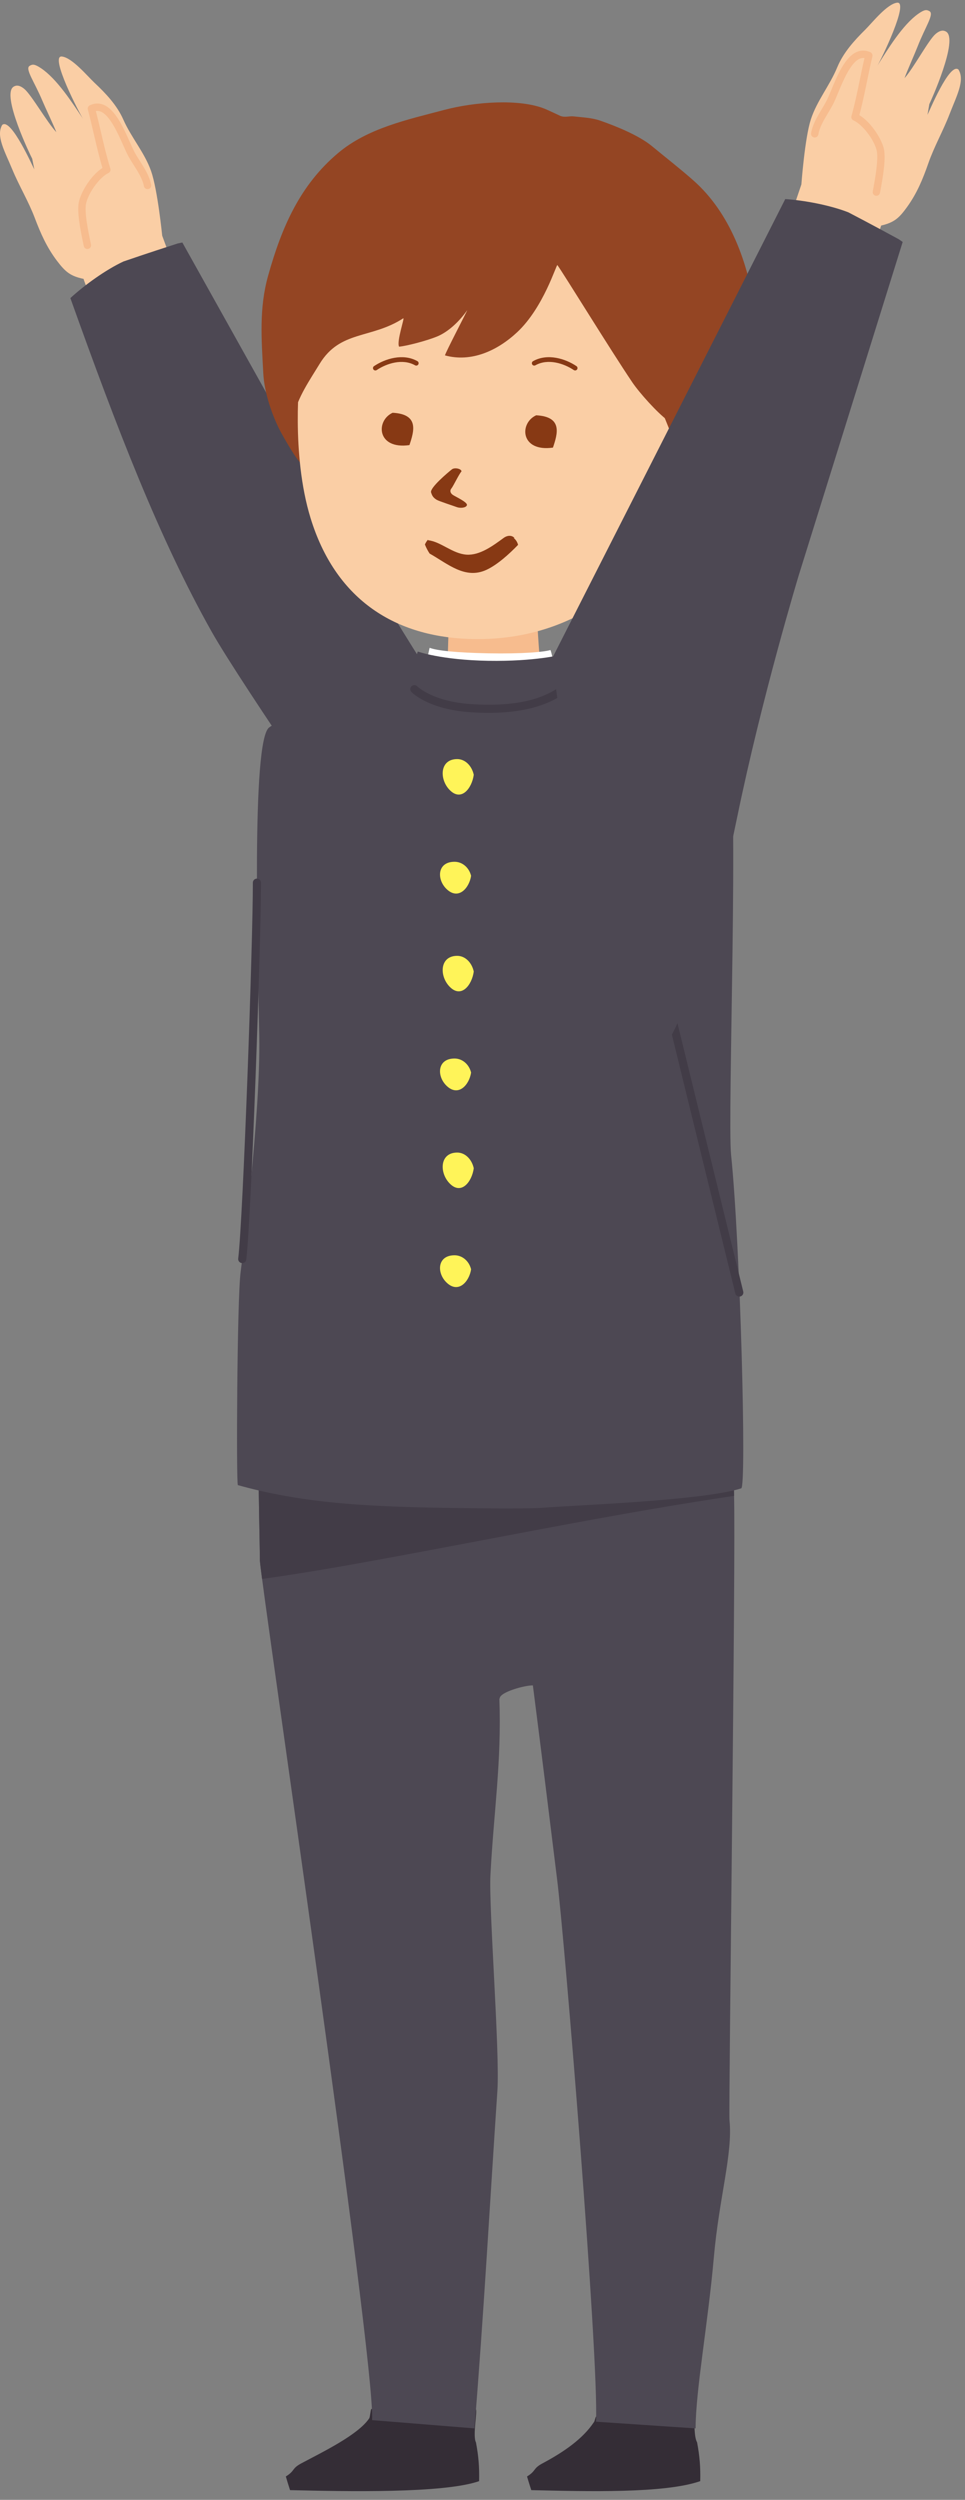
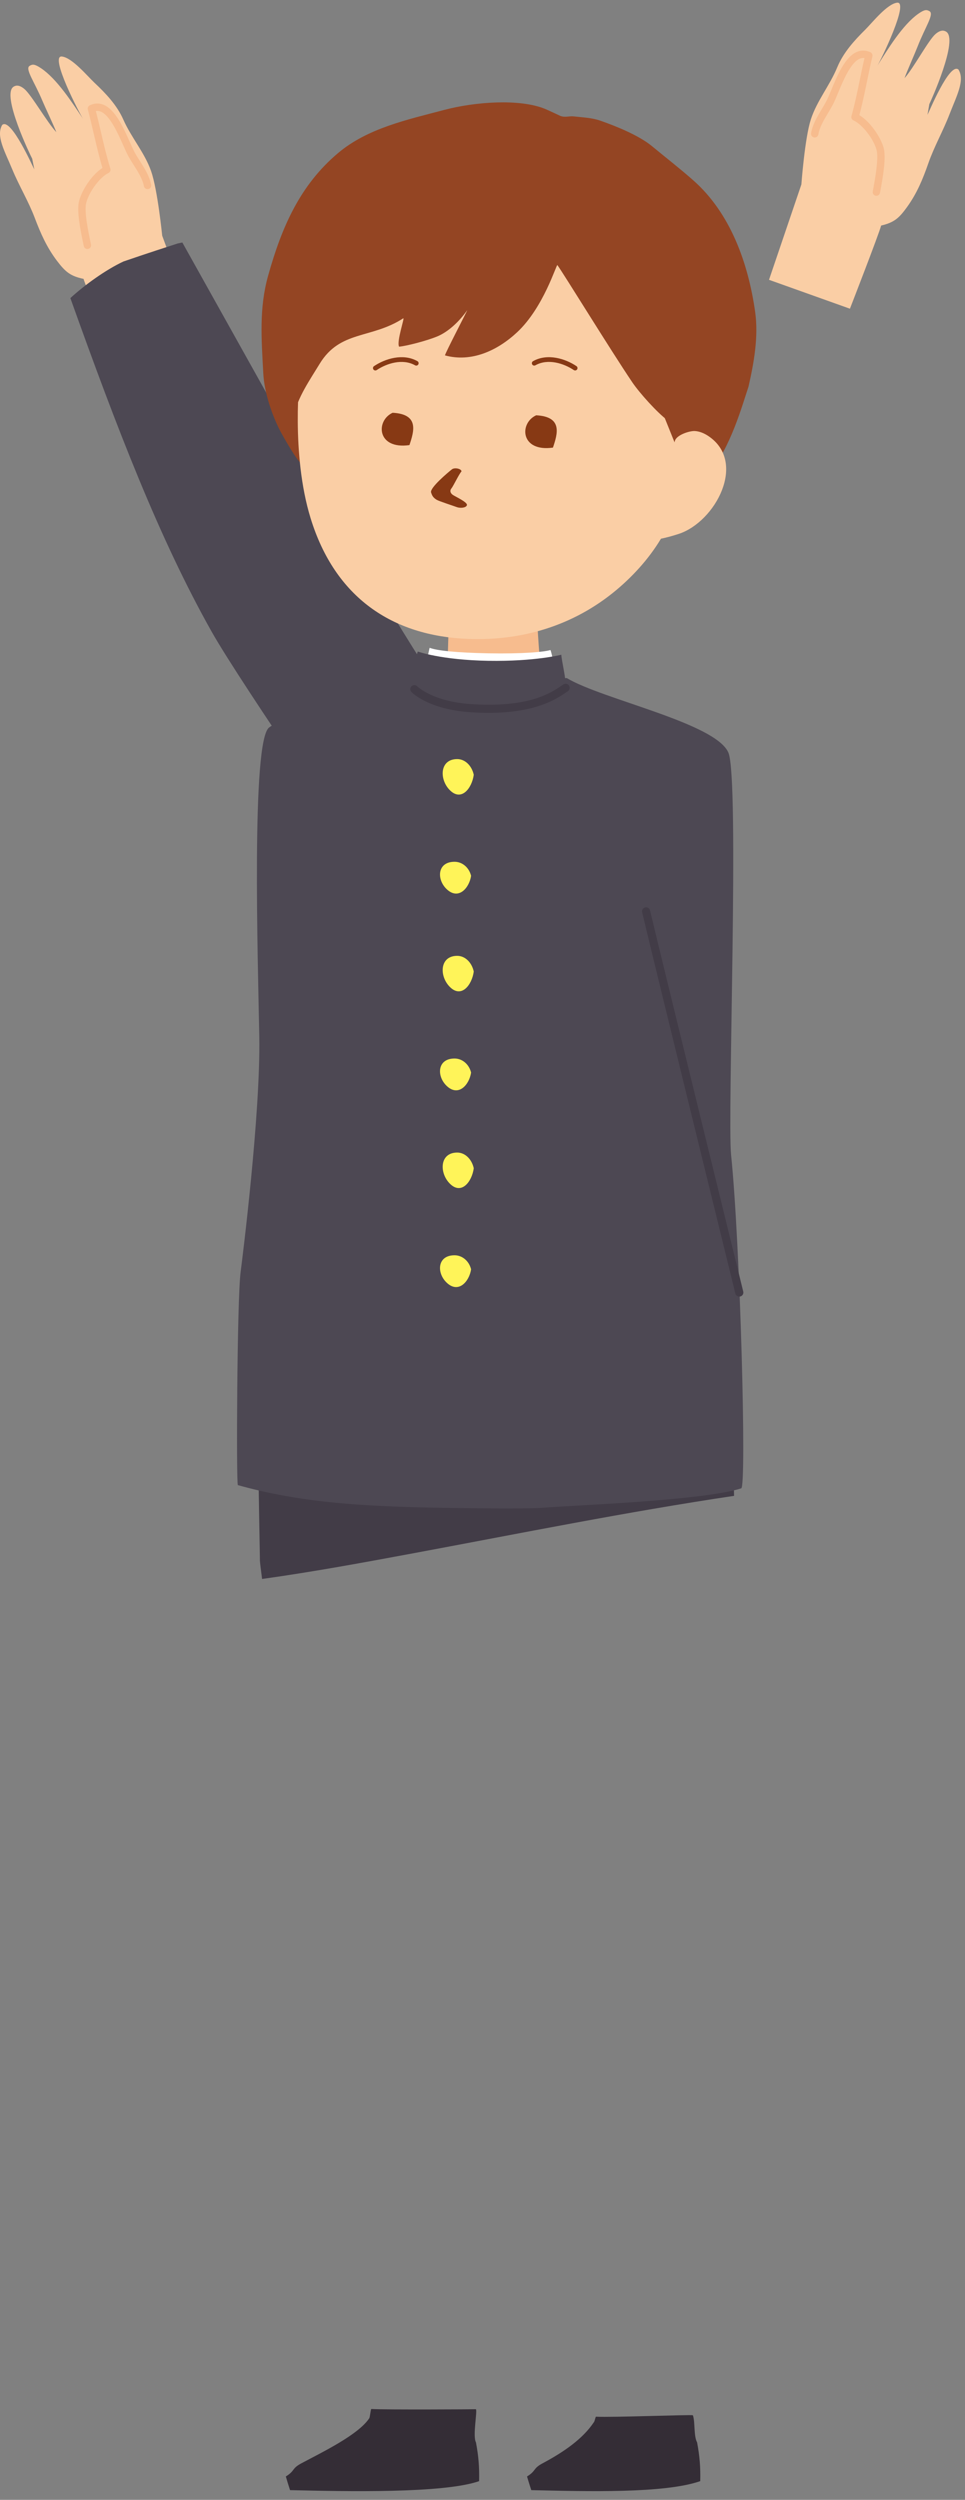
<svg xmlns="http://www.w3.org/2000/svg" viewBox="0 0 85 220" fill="none">
  <rect x="0" y="0" width="85" height="220" fill="#808080" stroke="none" />
  <g clip-path="url(#clip0_1030_11662)">
    <path d="M10.863 10.524C11.564 12.11 12.728 13.417 13.303 15.04C13.883 16.675 14.287 20.743 14.287 20.743L17.355 29.06L10.296 31.787C10.296 31.787 7.572 25.295 7.359 24.543C6.191 24.298 5.759 23.923 5.029 22.968C4.122 21.776 3.58 20.546 3.061 19.174C2.506 17.71 1.685 16.363 1.086 14.918C0.418 13.305 -0.374 11.963 0.195 10.993C0.972 10.31 2.935 14.785 3.024 14.908L2.836 13.965C2.751 13.822 0.051 8.279 1.212 7.621C1.327 7.557 1.617 7.39 2.143 7.827C2.771 8.348 4.167 10.798 4.963 11.631C4.738 11.044 3.971 9.436 3.741 8.884C3.027 7.179 2.178 6.054 2.609 5.796C2.836 5.659 3.005 5.6 3.595 5.992C5.018 6.933 6.392 9.08 7.328 10.48C6.996 9.986 4.342 4.858 5.446 4.973C6.345 5.065 7.681 6.681 8.318 7.28C9.315 8.216 10.304 9.257 10.863 10.524Z" fill="#FACEA5" />
    <path d="M11.888 13.458C12.021 13.698 12.174 13.94 12.331 14.184C12.745 14.836 13.172 15.511 13.315 16.264C13.347 16.439 13.23 16.608 13.055 16.641C12.879 16.674 12.709 16.558 12.676 16.382C12.558 15.754 12.164 15.132 11.782 14.53C11.619 14.275 11.46 14.024 11.32 13.773C11.178 13.515 11.025 13.17 10.846 12.771C10.374 11.71 9.659 10.107 8.839 9.807C8.708 9.759 8.578 9.746 8.443 9.769C8.602 10.386 8.748 11.01 8.893 11.633C9.14 12.692 9.394 13.789 9.721 14.839C9.769 14.993 9.697 15.157 9.552 15.228C8.804 15.584 7.856 16.855 7.596 17.842C7.397 18.602 7.793 20.467 7.981 21.361L8.016 21.524C8.053 21.699 7.94 21.871 7.765 21.907C7.59 21.945 7.417 21.833 7.38 21.657L7.346 21.495C7.049 20.09 6.749 18.517 6.968 17.68C7.22 16.717 8.096 15.369 9.024 14.781C8.728 13.787 8.491 12.768 8.26 11.78C8.094 11.065 7.927 10.35 7.739 9.643C7.709 9.531 7.741 9.416 7.817 9.336C7.843 9.308 7.875 9.285 7.912 9.268C8.296 9.083 8.682 9.06 9.062 9.198C10.14 9.595 10.86 11.21 11.438 12.507C11.611 12.893 11.759 13.225 11.888 13.459L11.888 13.458Z" fill="#F7BC8E" />
    <path d="M10.878 23.011C12.881 22.323 14.845 21.687 15.654 21.426C15.79 21.398 15.927 21.369 16.061 21.341L31.045 48.145C31.045 48.145 36.567 57.85 42.789 66.765C47.15 73.011 51.586 80.347 52.888 84.616C53.374 86.209 51.134 90.153 51.134 90.153L33.016 77.235C33.016 77.235 21.212 60.156 18.648 55.6C14.047 47.435 10.332 37.789 6.198 26.234C7.429 25.102 9.305 23.744 10.877 23.011H10.878Z" fill="#4D4853" />
    <path d="M61.403 214.947C61.09 214.383 61.241 213.137 61.031 212.556C60.859 212.491 53.854 212.759 52.496 212.683C52.438 212.73 52.376 213.116 52.314 213.162C51.351 214.611 49.709 215.764 47.789 216.787C46.914 217.253 47.255 217.433 46.423 217.943C46.541 218.345 46.663 218.746 46.797 219.146C51.729 219.261 58.541 219.446 61.679 218.354C61.707 217.101 61.63 216.161 61.403 214.948V214.947Z" fill="#342D36" />
    <path d="M41.925 214.948C41.611 214.383 42.081 212.089 41.911 212.024C41.74 212.034 34.062 212.08 32.703 212.005C32.645 212.052 32.584 212.777 32.522 212.825C31.557 214.272 28.463 215.765 26.542 216.788C25.667 217.253 26.009 217.433 25.177 217.943C25.294 218.345 25.416 218.746 25.549 219.146C30.481 219.262 39.064 219.446 42.202 218.355C42.229 217.101 42.153 216.161 41.925 214.948V214.948Z" fill="#342D36" />
-     <path d="M64.655 131.479C64.632 130.802 64.551 124.137 64.443 122.924H22.832C22.813 123.152 22.796 129.024 22.782 129.223C22.732 129.212 22.907 137.352 22.892 137.348C23.048 139.825 33.043 207.458 32.777 212.985L41.791 213.712C42.601 203.815 43.147 193.897 43.812 183.991C44.04 180.585 43.046 167.943 43.199 165.018C43.494 159.383 44.188 155.129 43.986 149.485C43.996 149.486 44.007 149.487 44.017 149.488C43.967 148.919 46.277 148.298 46.938 148.326C47.773 154.852 48.253 158.756 49.085 165.501C49.745 170.84 52.761 207.598 52.497 213.124L61.27 213.712C61.283 210.316 62.356 204.549 62.878 198.653C63.347 193.365 64.557 189.535 64.256 186.596C64.165 185.697 64.825 136.546 64.655 131.479H64.655Z" fill="#4D4853" />
    <path d="M36.568 136.666C32.086 137.5 27.601 138.329 23.086 138.958C22.973 138.093 22.905 137.534 22.893 137.348C22.907 137.352 22.733 129.212 22.782 129.223C22.797 129.024 22.814 123.152 22.833 122.924H64.444C64.552 124.137 64.632 130.802 64.655 131.479C64.656 131.527 64.658 131.587 64.66 131.643C55.25 133.044 45.919 134.925 36.568 136.666Z" fill="#423C47" />
    <path d="M39.381 59.913C39.381 59.913 39.564 53.305 39.575 53.578C39.586 53.85 47.66 53.727 47.4 53.788C47.141 53.85 47.698 59.763 47.698 59.763L50.35 61.054L40.822 69.948L36.744 60.912L39.381 59.913Z" fill="#F7BC8E" />
    <path d="M22.838 91.197C22.713 84.394 22.133 65.226 23.702 64.023C24.586 63.347 26.823 62.736 28.983 62.15C31.635 61.431 34.717 60.444 36.922 59.98L49.927 59.676C53.071 61.561 63.039 63.621 64.159 66.237C65.149 68.55 64.061 98.39 64.396 101.63C65.207 109.463 65.772 130.874 65.29 130.982C61.911 132.067 50.73 132.457 47.724 132.698C46.179 132.822 38.645 132.706 36.405 132.64C30.975 132.48 26.099 132.135 20.952 130.699C20.804 130.618 20.878 114.353 21.196 111.937C21.333 110.893 22.962 97.999 22.838 91.196V91.197Z" fill="#4D4853" />
    <path d="M37.846 57.011C38.513 57.265 40.217 57.44 42.977 57.495C46.048 57.554 47.962 57.374 48.486 57.205C48.712 57.776 48.956 59.717 48.986 60.081V60.083C48.965 60.434 46.085 61.931 45.577 62.06C42.772 62.77 41.553 62.11 38.917 61.323C38.871 61.309 37.605 60.601 37.144 60.351C37.375 59.239 37.825 57.009 37.846 57.011Z" fill="white" />
    <path d="M36.798 57.338C36.798 57.338 38.868 58.085 43.006 58.155C47.144 58.224 49.445 57.619 49.445 57.619C49.45 58.066 49.888 59.826 49.843 60.548C49.821 60.9 46.543 62.397 45.965 62.525C42.773 63.235 41.386 62.576 38.388 61.788C38.325 61.772 36.242 60.745 36.179 60.728C36.061 59.53 36.798 57.338 36.798 57.338Z" fill="#4D4853" />
    <path d="M40.273 66.804C40.973 66.804 41.558 67.391 41.73 68.184C41.574 69.37 40.615 70.626 39.557 69.469C38.684 68.514 38.752 66.804 40.273 66.804Z" fill="#FFF459" />
    <path d="M40.038 75.841C40.738 75.841 41.323 76.367 41.495 77.078C41.339 78.14 40.38 79.265 39.322 78.229C38.449 77.372 38.516 75.841 40.038 75.841Z" fill="#FFF459" />
    <path d="M40.273 84.119C40.973 84.119 41.558 84.705 41.73 85.499C41.574 86.685 40.615 87.941 39.557 86.784C38.684 85.828 38.752 84.119 40.273 84.119Z" fill="#FFF459" />
    <path d="M40.038 93.155C40.738 93.155 41.323 93.682 41.495 94.392C41.339 95.455 40.38 96.58 39.322 95.543C38.449 94.687 38.516 93.155 40.038 93.155Z" fill="#FFF459" />
    <path d="M40.273 101.432C40.973 101.432 41.558 102.02 41.73 102.812C41.574 103.999 40.615 105.254 39.557 104.097C38.684 103.142 38.752 101.432 40.273 101.432Z" fill="#FFF459" />
    <path d="M40.038 110.471C40.738 110.471 41.323 110.997 41.495 111.707C41.339 112.769 40.379 113.896 39.322 112.859C38.449 112.003 38.516 110.471 40.038 110.471Z" fill="#FFF459" />
    <path d="M61.058 15.864C59.877 14.822 58.65 13.874 57.433 12.867C56.273 11.91 54.248 11.097 52.895 10.626C52.121 10.356 51.389 10.342 50.582 10.248C50.122 10.192 49.792 10.363 49.362 10.203C49.362 10.203 48.26 9.686 48.031 9.592C45.777 8.66 41.814 8.962 39.126 9.674C35.865 10.538 32.379 11.277 29.769 13.478C26.43 16.293 24.815 19.973 23.614 24.275C22.817 27.125 23.029 29.806 23.192 32.869C23.276 34.453 23.879 36.297 24.576 37.72C24.77 38.116 26.276 40.825 26.623 40.832L62.453 41.59C64.331 39.509 65.405 35.576 65.93 34.032C66.415 31.895 66.824 29.617 66.513 27.427C65.907 23.168 64.343 18.754 61.058 15.864L61.058 15.864Z" fill="#944523" />
    <path d="M26.482 32.568L30.313 18.625H51.236L60.111 40.655C60.202 45.071 57.776 48.871 54.647 51.62C50.91 54.901 46.26 56.42 41.241 56.228C34.551 55.975 29.512 52.587 27.361 45.614C25.626 39.993 26.369 32.934 26.482 32.568Z" fill="#FACEA5" />
    <path fill-rule="evenodd" clip-rule="evenodd" d="M62.374 38.361C65.838 40.644 63.028 45.932 59.773 46.991C59.493 47.081 57.555 47.709 57.092 47.424C56.631 47.139 59.438 38.838 59.44 38.829C59.555 38.28 60.752 37.904 61.207 37.933C61.615 37.958 62.016 38.125 62.374 38.361Z" fill="#FACEA5" />
    <path fill-rule="evenodd" clip-rule="evenodd" d="M39.882 43.551C39.662 43.397 39.604 43.173 39.76 42.988C39.921 42.799 40.463 41.663 40.651 41.487C40.643 41.245 40.042 41.122 39.81 41.302C39.471 41.567 37.839 42.936 37.971 43.34C38.063 43.621 38.143 43.785 38.454 43.98C38.641 44.101 39.995 44.535 40.219 44.623C40.496 44.735 41.037 44.714 41.126 44.465C41.22 44.203 40.101 43.705 39.882 43.551Z" fill="#873914" />
-     <path fill-rule="evenodd" clip-rule="evenodd" d="M45.245 47.348L45.323 47.351C45.058 47.054 44.647 47.132 44.371 47.335C43.398 48.047 42.265 48.884 41.1 48.813C39.868 48.735 38.84 47.676 37.726 47.547C37.715 47.53 37.698 47.521 37.686 47.505C37.582 47.626 37.496 47.764 37.427 47.917C37.538 48.203 37.678 48.469 37.842 48.716C39.435 49.613 40.962 51.012 42.837 50.154C43.803 49.711 44.858 48.753 45.633 47.95C45.568 47.704 45.434 47.489 45.245 47.348Z" fill="#873914" />
    <path fill-rule="evenodd" clip-rule="evenodd" d="M47.227 36.548C45.725 37.233 45.822 39.799 48.706 39.392C49.117 38.169 49.578 36.672 47.227 36.548Z" fill="#873914" />
    <path fill-rule="evenodd" clip-rule="evenodd" d="M34.584 36.326C33.083 37.011 33.18 39.578 36.064 39.171C36.475 37.948 36.935 36.451 34.584 36.326Z" fill="#873914" />
    <path d="M50.658 32.604C50.618 32.604 50.577 32.593 50.542 32.569C49.673 31.985 48.267 31.524 47.16 32.148C47.06 32.205 46.931 32.17 46.875 32.068C46.817 31.968 46.854 31.84 46.955 31.784C48.227 31.067 49.809 31.571 50.776 32.221C50.871 32.285 50.897 32.416 50.833 32.512C50.792 32.572 50.726 32.604 50.658 32.604Z" fill="#873914" />
    <path d="M33.063 32.604C32.996 32.604 32.93 32.573 32.889 32.512C32.825 32.416 32.849 32.285 32.946 32.221C33.913 31.572 35.494 31.067 36.767 31.784C36.868 31.84 36.903 31.968 36.847 32.069C36.789 32.17 36.662 32.206 36.561 32.149C35.454 31.525 34.047 31.986 33.179 32.57C33.144 32.594 33.103 32.604 33.063 32.604Z" fill="#873914" />
    <path d="M28.963 15.467C33.932 10.79 47.855 8.853 54.369 13.969C56.414 15.295 59.475 17.909 60.619 22.706C62.36 30.004 58.816 36.963 58.796 36.986C57.902 36.33 56.331 34.588 55.682 33.628C53.772 30.796 49.693 24.161 49.097 23.329C49.017 23.219 47.891 27.061 45.549 29.242C43.782 30.889 41.495 31.906 39.197 31.277C39.178 31.13 41.274 27.133 41.147 27.311C40.435 28.319 39.474 29.21 38.516 29.607C37.557 30.004 35.822 30.444 35.154 30.512C34.91 30.062 35.675 27.913 35.52 28.013C32.697 29.844 29.966 29.047 28.157 32.017C27.287 33.444 26.224 34.966 25.888 36.549C25.662 36.299 25.167 35.693 24.373 34.536C23.548 31.883 23.722 28.977 23.654 28.535C23.654 28.535 23.995 20.144 28.963 15.468V15.467Z" fill="#944523" />
    <path d="M65.118 114.108C65.147 114.108 65.175 114.105 65.204 114.098C65.396 114.051 65.514 113.857 65.467 113.665C65.396 113.377 58.358 84.756 57.259 80.123C57.214 79.931 57.021 79.811 56.828 79.857C56.635 79.902 56.516 80.096 56.562 80.287C57.661 84.924 64.699 113.547 64.77 113.835C64.811 113.999 64.957 114.108 65.118 114.108Z" fill="#423C47" />
-     <path d="M21.338 111.161C21.517 111.161 21.672 111.028 21.694 110.847C22.132 107.267 22.999 82.781 22.989 77.681C22.989 77.484 22.828 77.324 22.631 77.324H22.63C22.432 77.324 22.272 77.485 22.272 77.682C22.283 82.772 21.418 107.195 20.982 110.76C20.958 110.956 21.098 111.135 21.295 111.158C21.309 111.16 21.324 111.161 21.338 111.161Z" fill="#423C47" />
    <path d="M43.025 62.736C47.202 62.736 49.007 61.515 49.828 60.959C49.897 60.912 49.96 60.87 50.017 60.833C50.183 60.726 50.23 60.504 50.123 60.338C50.015 60.172 49.794 60.125 49.628 60.231C49.566 60.271 49.5 60.316 49.426 60.366C48.496 60.995 46.559 62.304 41.481 61.965C38.105 61.74 36.768 60.416 36.755 60.402C36.617 60.262 36.39 60.258 36.248 60.395C36.107 60.532 36.102 60.757 36.239 60.899C36.298 60.962 37.751 62.435 41.433 62.68C41.998 62.717 42.529 62.735 43.025 62.735L43.025 62.736Z" fill="#423C47" />
    <path d="M73.745 5.926C73.085 7.53 71.956 8.867 71.423 10.504C70.886 12.154 70.588 16.231 70.588 16.231L67.737 24.625L74.864 27.168C74.864 27.168 77.418 20.607 77.612 19.851C78.774 19.576 79.196 19.189 79.9 18.215C80.776 17 81.286 15.757 81.77 14.372C82.286 12.893 83.071 11.526 83.632 10.065C84.259 8.436 85.017 7.074 84.422 6.119C83.627 5.456 81.781 9.981 81.695 10.106L81.859 9.159C81.94 9.014 84.495 3.403 83.318 2.775C83.201 2.714 82.907 2.555 82.392 3.005C81.778 3.541 80.447 6.027 79.672 6.88C79.881 6.288 80.607 4.661 80.822 4.102C81.492 2.379 82.311 1.233 81.873 0.986C81.643 0.856 81.473 0.801 80.892 1.208C79.495 2.186 78.177 4.368 77.278 5.791C77.597 5.288 80.117 0.094 79.016 0.237C78.121 0.353 76.827 2.003 76.206 2.618C75.233 3.579 74.272 4.646 73.746 5.926H73.745Z" fill="#FACEA5" />
    <path d="M72.796 8.886C72.669 9.129 72.523 9.375 72.373 9.624C71.976 10.286 71.565 10.971 71.443 11.727C71.415 11.904 71.537 12.069 71.713 12.098C71.89 12.126 72.056 12.006 72.085 11.83C72.187 11.198 72.565 10.566 72.931 9.956C73.087 9.696 73.24 9.44 73.373 9.187C73.509 8.925 73.653 8.577 73.821 8.173C74.265 7.1 74.939 5.48 75.75 5.158C75.879 5.106 76.01 5.09 76.145 5.11C76.001 5.731 75.872 6.358 75.743 6.985C75.523 8.05 75.298 9.152 74.998 10.211C74.954 10.366 75.031 10.529 75.177 10.596C75.933 10.932 76.915 12.178 77.201 13.159C77.419 13.913 77.072 15.787 76.906 16.686L76.876 16.85C76.843 17.026 76.96 17.194 77.136 17.226C77.313 17.259 77.483 17.142 77.515 16.966L77.545 16.803C77.805 15.391 78.064 13.811 77.825 12.979C77.546 12.024 76.636 10.699 75.693 10.134C75.964 9.132 76.175 8.108 76.379 7.114C76.527 6.395 76.675 5.676 76.845 4.964C76.872 4.852 76.836 4.738 76.758 4.659C76.732 4.632 76.699 4.609 76.662 4.593C76.273 4.419 75.887 4.405 75.511 4.554C74.444 4.978 73.766 6.611 73.221 7.923C73.059 8.313 72.919 8.649 72.796 8.885V8.886Z" fill="#F7BC8E" />
-     <path d="M74.73 18.689C76.608 19.666 78.423 20.651 79.17 21.057C79.284 21.136 79.398 21.216 79.511 21.294L70.365 50.601C70.365 50.601 67.121 61.283 64.931 71.928C63.398 79.387 61.126 87.651 58.923 91.533C58.101 92.982 53.694 94.075 53.694 94.075L48.606 57.995C48.606 57.995 63.624 28.469 69.168 17.519C70.837 17.631 73.115 18.055 74.73 18.689Z" fill="#4D4853" />
  </g>
  <defs>
    <clipPath id="clip0_1030_11662">
      <rect width="84.638" height="219" fill="white" transform="matrix(-1 0 0 1 84.638 0.234)" />
    </clipPath>
  </defs>
</svg>